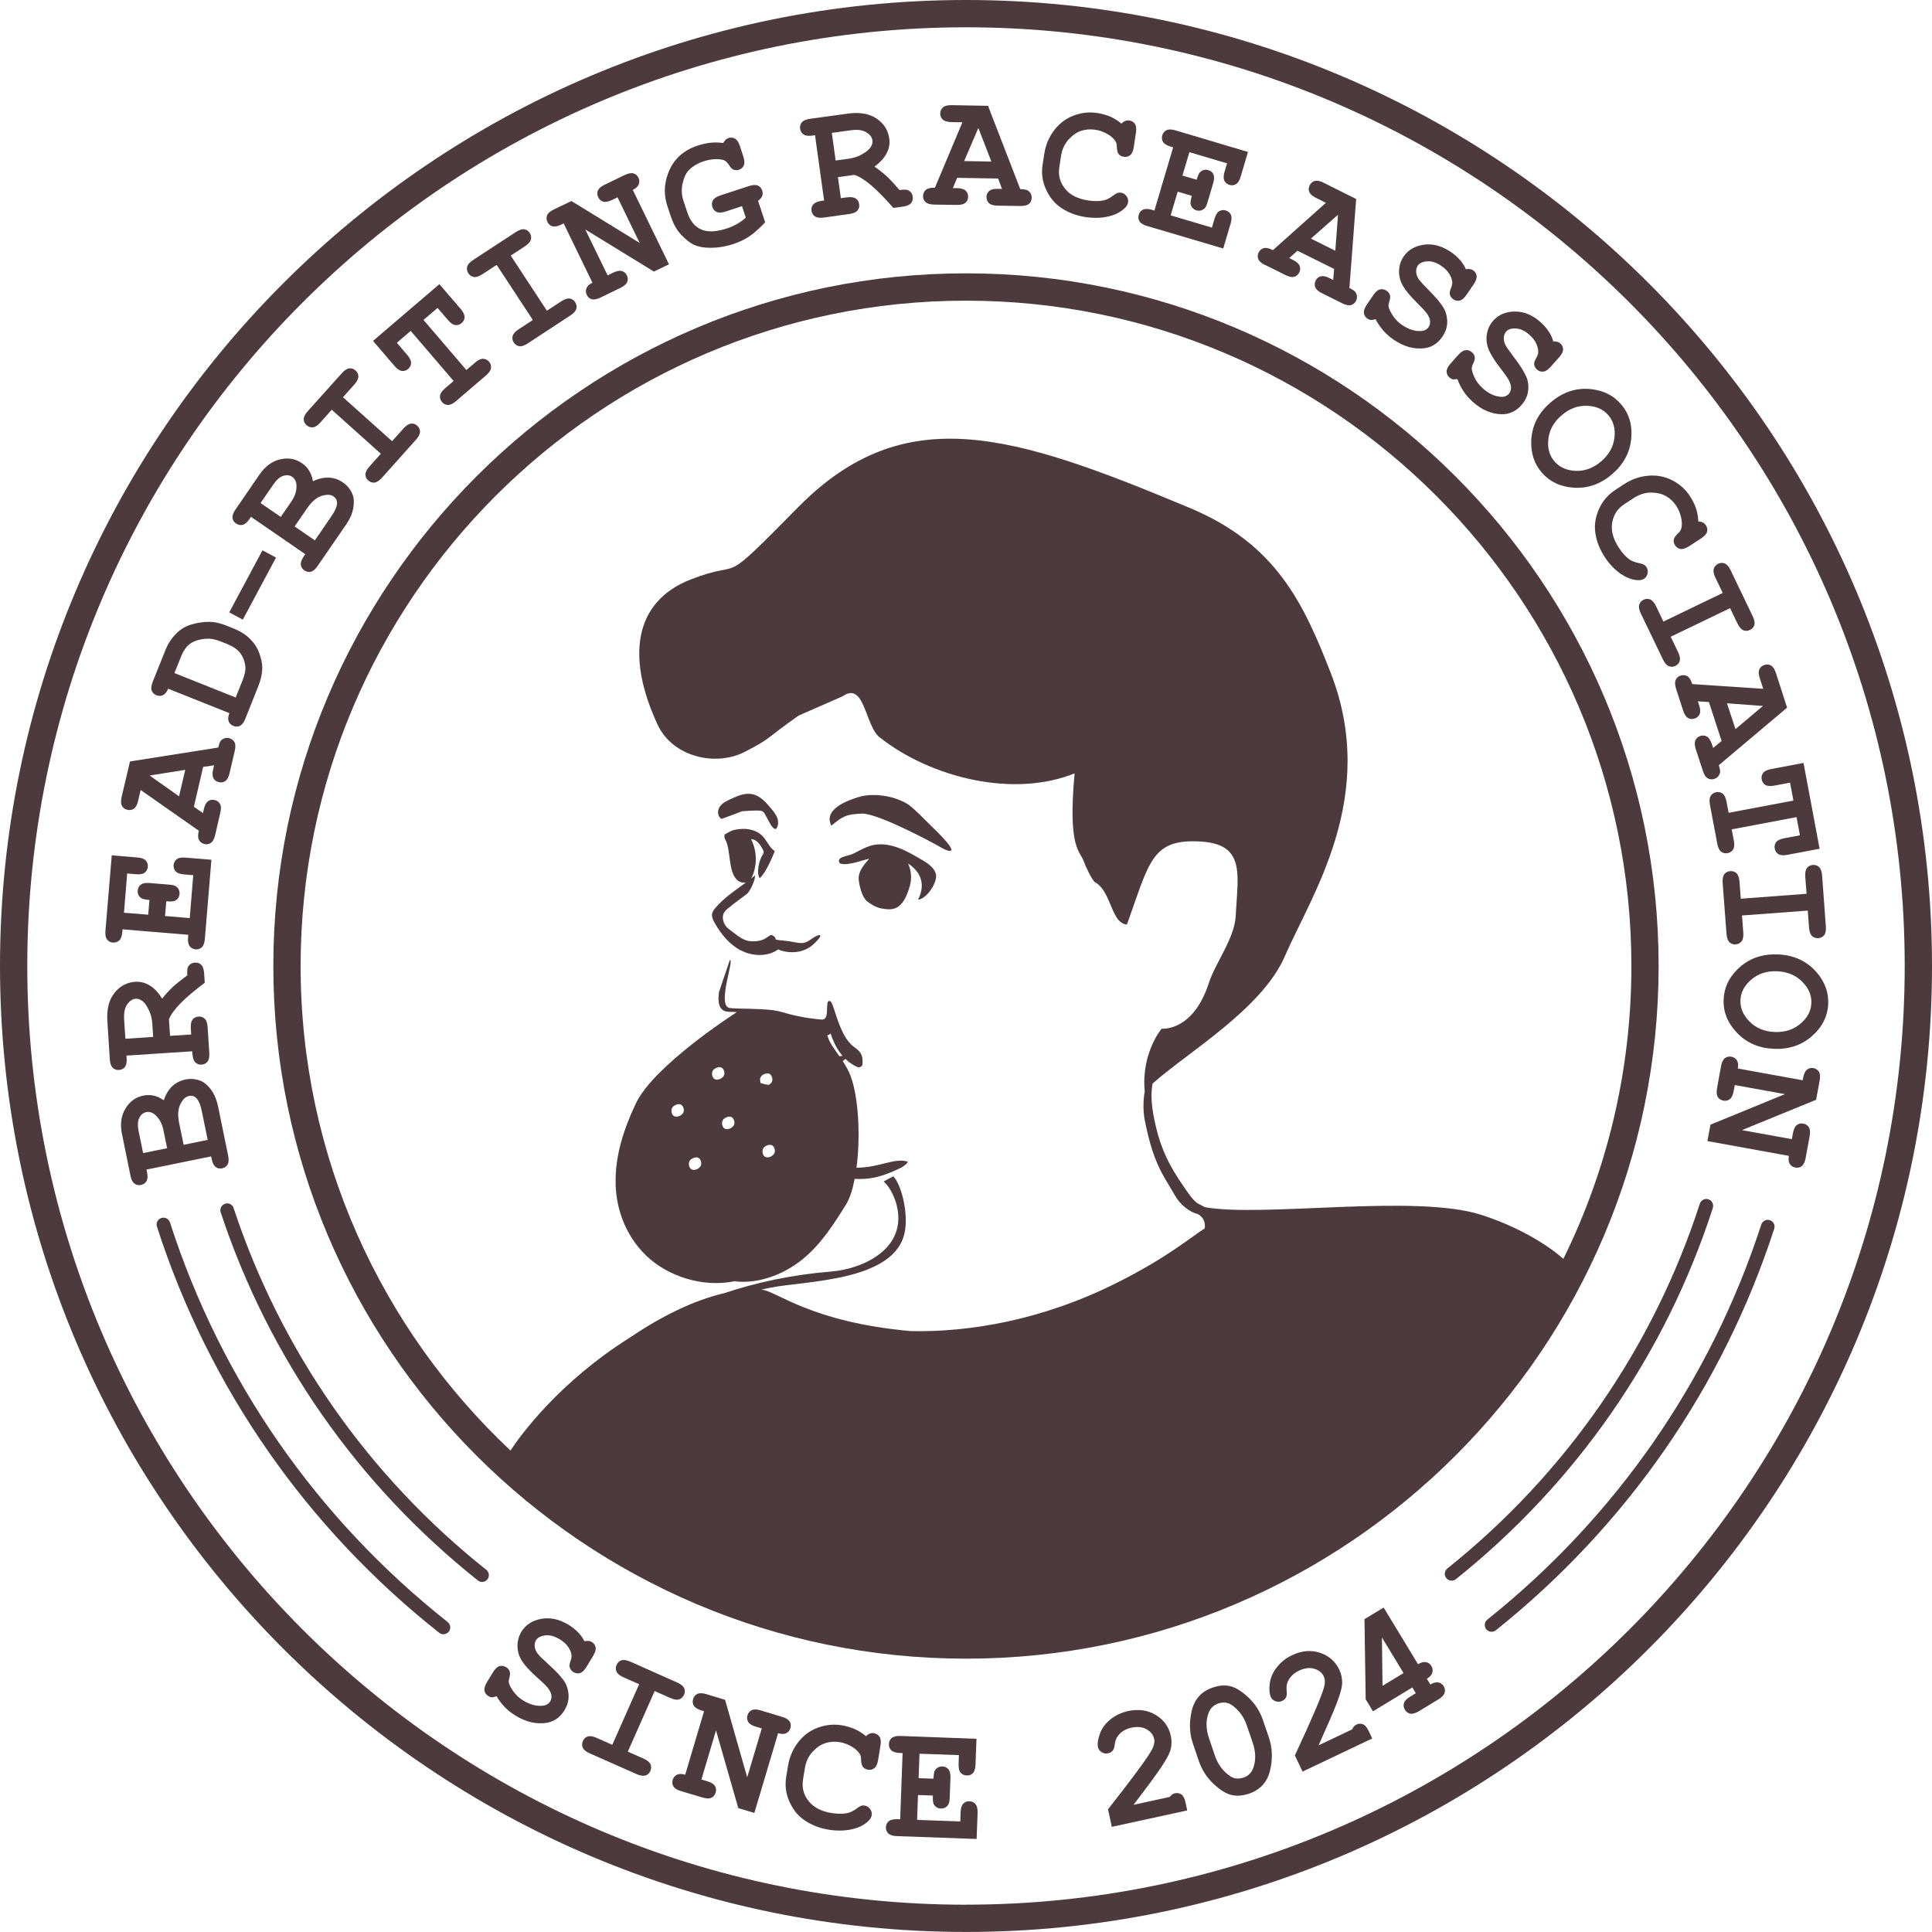
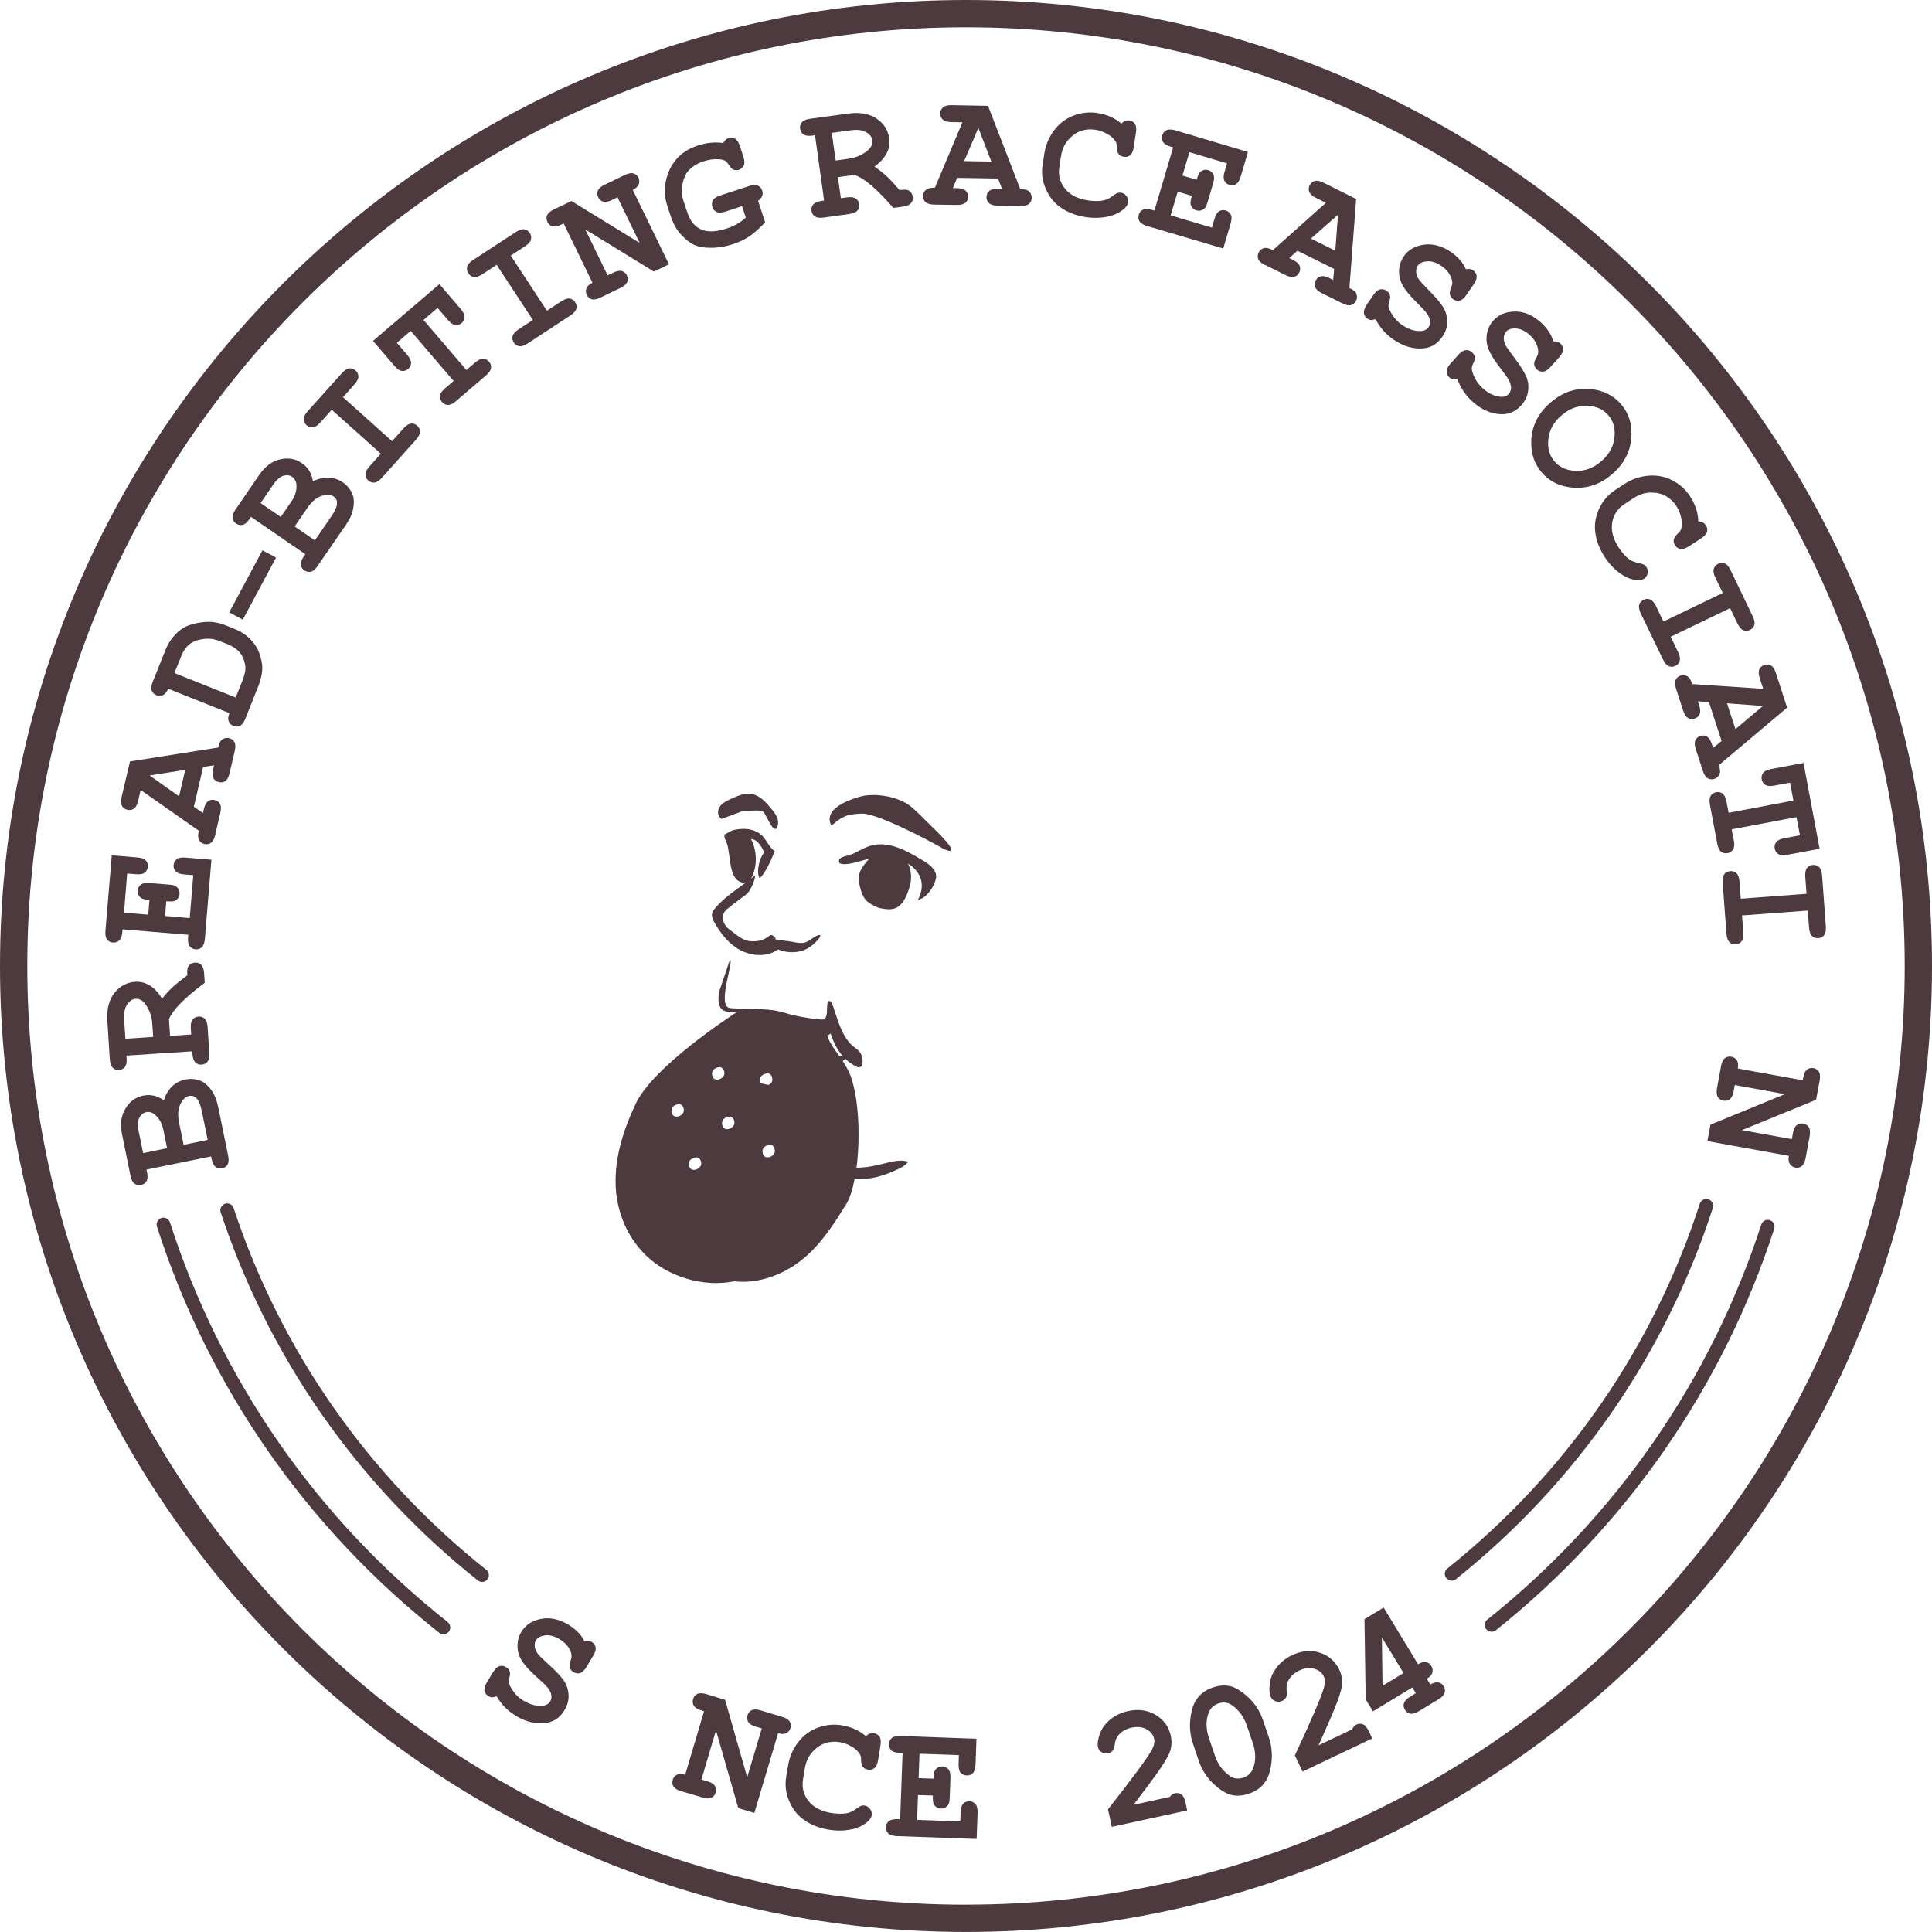
<svg xmlns="http://www.w3.org/2000/svg" width="40" height="40" viewBox="0 0 40 40" fill="none">
  <g clip-path="url(#clip0_491_494)">
    <path d="M12.144 34.509L12.28 34.283C12.324 34.212 12.341 34.153 12.331 34.105C12.322 34.058 12.295 34.021 12.251 33.994C12.213 33.971 12.162 33.966 12.099 33.98C12.067 33.912 12.023 33.85 11.967 33.794C11.912 33.737 11.846 33.685 11.769 33.638C11.576 33.522 11.388 33.482 11.203 33.517C11.017 33.552 10.881 33.641 10.794 33.785C10.74 33.876 10.713 33.975 10.714 34.083C10.716 34.19 10.745 34.291 10.804 34.384C10.862 34.477 10.964 34.59 11.109 34.719C11.23 34.826 11.305 34.899 11.335 34.937C11.382 34.995 11.409 35.047 11.415 35.096C11.422 35.145 11.414 35.188 11.392 35.225C11.358 35.28 11.302 35.31 11.225 35.316C11.102 35.326 10.973 35.291 10.839 35.211C10.753 35.159 10.683 35.096 10.63 35.02C10.576 34.945 10.545 34.885 10.534 34.837C10.531 34.813 10.534 34.775 10.549 34.724C10.562 34.673 10.563 34.631 10.55 34.598C10.537 34.565 10.513 34.538 10.478 34.517C10.432 34.49 10.386 34.482 10.339 34.496C10.293 34.511 10.248 34.554 10.205 34.625L10.082 34.827C10.039 34.899 10.022 34.958 10.031 35.005C10.041 35.052 10.068 35.09 10.114 35.118C10.138 35.132 10.16 35.14 10.181 35.141C10.203 35.142 10.236 35.134 10.281 35.119C10.331 35.204 10.389 35.28 10.455 35.348C10.522 35.416 10.597 35.474 10.68 35.524C10.894 35.654 11.106 35.702 11.316 35.669C11.474 35.644 11.597 35.556 11.687 35.408C11.751 35.302 11.779 35.194 11.771 35.083C11.763 34.973 11.729 34.875 11.669 34.789C11.608 34.704 11.511 34.599 11.375 34.476C11.239 34.352 11.159 34.274 11.135 34.24C11.097 34.19 11.075 34.14 11.071 34.09C11.066 34.04 11.074 33.996 11.097 33.959C11.13 33.905 11.193 33.872 11.286 33.859C11.38 33.847 11.48 33.874 11.589 33.94C11.663 33.985 11.721 34.037 11.762 34.096C11.804 34.155 11.827 34.213 11.833 34.267C11.836 34.298 11.829 34.342 11.809 34.398C11.789 34.455 11.786 34.497 11.797 34.527C11.811 34.566 11.836 34.597 11.873 34.62C11.918 34.646 11.963 34.653 12.009 34.639C12.055 34.624 12.1 34.581 12.144 34.51V34.509Z" fill="#4D3A3F" />
-     <path d="M14.062 35.183C14.108 35.167 14.141 35.136 14.163 35.088C14.184 35.04 14.184 34.994 14.165 34.951C14.145 34.907 14.096 34.868 14.019 34.834L13.051 34.403C12.974 34.37 12.912 34.36 12.866 34.375C12.82 34.39 12.787 34.422 12.765 34.47C12.744 34.518 12.744 34.565 12.764 34.609C12.783 34.653 12.831 34.693 12.909 34.727L13.233 34.87L12.677 36.124L12.353 35.981C12.275 35.947 12.214 35.937 12.168 35.952C12.122 35.967 12.089 35.998 12.068 36.046C12.047 36.094 12.047 36.14 12.066 36.184C12.086 36.228 12.134 36.268 12.211 36.302L13.18 36.731C13.257 36.764 13.319 36.774 13.365 36.759C13.411 36.744 13.444 36.713 13.465 36.666C13.486 36.617 13.486 36.571 13.467 36.527C13.448 36.483 13.399 36.443 13.322 36.409L12.998 36.266L13.554 35.012L13.878 35.155C13.955 35.189 14.017 35.199 14.063 35.184L14.062 35.183Z" fill="#4D3A3F" />
    <path d="M16.364 35.778C16.38 35.728 16.374 35.682 16.349 35.642C16.324 35.601 16.271 35.568 16.19 35.545L15.75 35.412C15.669 35.387 15.607 35.386 15.564 35.407C15.52 35.428 15.49 35.464 15.476 35.514C15.461 35.564 15.467 35.61 15.491 35.651C15.517 35.693 15.569 35.726 15.65 35.749L15.772 35.785L15.47 36.797L15.012 35.193L14.624 35.075C14.543 35.051 14.481 35.05 14.438 35.071C14.394 35.092 14.364 35.127 14.35 35.177C14.335 35.227 14.34 35.273 14.365 35.315C14.391 35.356 14.443 35.389 14.524 35.413L14.577 35.429L14.186 36.744C14.116 36.723 14.058 36.723 14.015 36.744C13.971 36.766 13.942 36.801 13.928 36.849C13.913 36.899 13.918 36.945 13.943 36.986C13.969 37.028 14.021 37.061 14.102 37.084L14.543 37.215C14.624 37.24 14.686 37.241 14.73 37.22C14.773 37.199 14.802 37.164 14.817 37.114C14.832 37.065 14.828 37.018 14.802 36.977C14.777 36.935 14.724 36.902 14.643 36.879L14.522 36.843L14.824 35.826L15.286 37.436L15.618 37.535L16.11 35.884C16.18 35.905 16.236 35.905 16.28 35.883C16.323 35.861 16.352 35.825 16.366 35.776L16.364 35.778Z" fill="#4D3A3F" />
    <path d="M18.095 35.883C18.065 35.879 18.037 35.881 18.009 35.892C17.981 35.902 17.954 35.92 17.928 35.946C17.86 35.887 17.785 35.838 17.701 35.801C17.617 35.764 17.526 35.737 17.426 35.72C17.259 35.693 17.095 35.71 16.932 35.769C16.77 35.83 16.633 35.93 16.524 36.073C16.415 36.215 16.345 36.376 16.316 36.556L16.277 36.791C16.249 36.963 16.27 37.13 16.339 37.29C16.409 37.45 16.504 37.576 16.627 37.665C16.777 37.776 16.954 37.849 17.16 37.882C17.335 37.91 17.501 37.906 17.655 37.869C17.771 37.842 17.869 37.795 17.951 37.727C18.007 37.681 18.039 37.634 18.047 37.587C18.055 37.54 18.045 37.495 18.015 37.455C17.986 37.414 17.948 37.39 17.902 37.382C17.877 37.378 17.852 37.379 17.831 37.387C17.809 37.395 17.777 37.413 17.735 37.444C17.667 37.493 17.605 37.525 17.55 37.537C17.456 37.557 17.344 37.556 17.215 37.537C17.001 37.502 16.841 37.418 16.739 37.287C16.636 37.156 16.598 37.007 16.626 36.84L16.663 36.616C16.685 36.477 16.738 36.362 16.821 36.271C16.904 36.181 16.992 36.121 17.087 36.09C17.181 36.059 17.28 36.052 17.383 36.069C17.466 36.082 17.547 36.111 17.624 36.156C17.702 36.2 17.76 36.251 17.798 36.309C17.818 36.339 17.827 36.378 17.827 36.427C17.829 36.5 17.842 36.552 17.866 36.582C17.889 36.612 17.925 36.632 17.971 36.64C18.022 36.648 18.066 36.637 18.104 36.607C18.142 36.577 18.168 36.52 18.181 36.436L18.229 36.142C18.242 36.059 18.237 35.997 18.21 35.958C18.184 35.917 18.145 35.894 18.095 35.885V35.883Z" fill="#4D3A3F" />
    <path d="M20.073 37.293C20.02 37.291 19.978 37.307 19.944 37.342C19.91 37.377 19.892 37.437 19.888 37.521L19.882 37.711L18.988 37.679L19.006 37.164L19.314 37.175C19.311 37.268 19.317 37.327 19.333 37.355C19.366 37.412 19.416 37.441 19.48 37.444C19.542 37.446 19.591 37.421 19.63 37.369C19.649 37.343 19.66 37.292 19.663 37.216L19.678 36.813C19.681 36.729 19.667 36.668 19.636 36.631C19.605 36.594 19.563 36.574 19.512 36.572C19.447 36.571 19.396 36.596 19.359 36.651C19.341 36.676 19.331 36.735 19.327 36.826L19.019 36.815L19.037 36.309L19.853 36.338L19.847 36.521C19.844 36.605 19.858 36.666 19.889 36.702C19.92 36.738 19.962 36.757 20.015 36.759C20.067 36.761 20.11 36.745 20.143 36.71C20.176 36.675 20.194 36.616 20.197 36.533L20.217 36L18.645 35.941C18.56 35.938 18.5 35.953 18.463 35.984C18.426 36.015 18.406 36.057 18.404 36.109C18.402 36.162 18.419 36.204 18.453 36.238C18.488 36.272 18.548 36.29 18.632 36.294L18.687 36.295L18.637 37.666L18.582 37.664C18.5 37.662 18.439 37.676 18.401 37.707C18.364 37.738 18.344 37.779 18.342 37.83C18.34 37.883 18.356 37.925 18.391 37.959C18.426 37.993 18.485 38.011 18.57 38.015L20.22 38.074L20.24 37.535C20.243 37.451 20.228 37.389 20.197 37.353C20.166 37.316 20.125 37.296 20.074 37.294L20.073 37.293Z" fill="#4D3A3F" />
    <path d="M24.459 37.152C24.42 37.124 24.376 37.117 24.323 37.128C24.287 37.135 24.251 37.161 24.218 37.203L23.468 37.367C23.747 37.002 23.932 36.75 24.026 36.611C24.146 36.436 24.217 36.303 24.238 36.214C24.26 36.124 24.261 36.032 24.24 35.938C24.2 35.751 24.096 35.608 23.929 35.507C23.763 35.406 23.571 35.379 23.356 35.426C23.216 35.456 23.094 35.515 22.988 35.6C22.883 35.686 22.81 35.786 22.77 35.9C22.73 36.014 22.717 36.105 22.732 36.172C22.741 36.216 22.767 36.252 22.808 36.277C22.85 36.303 22.894 36.311 22.94 36.3C22.981 36.292 23.012 36.274 23.034 36.249C23.057 36.222 23.071 36.185 23.077 36.135C23.086 36.055 23.108 35.991 23.142 35.944C23.208 35.854 23.302 35.797 23.424 35.77C23.546 35.744 23.65 35.754 23.737 35.802C23.824 35.85 23.877 35.916 23.895 36C23.91 36.067 23.893 36.145 23.844 36.234C23.748 36.408 23.446 36.816 22.94 37.46L23.019 37.823L24.58 37.483L24.545 37.319C24.527 37.235 24.498 37.18 24.46 37.152H24.459Z" fill="#4D3A3F" />
    <path d="M26.146 35.608C26.085 35.429 25.986 35.276 25.849 35.146C25.711 35.017 25.586 34.939 25.474 34.911C25.361 34.885 25.239 34.893 25.106 34.94C24.874 35.019 24.73 35.179 24.674 35.419C24.617 35.659 24.625 35.887 24.699 36.102L24.823 36.467C24.884 36.644 24.983 36.797 25.119 36.927C25.256 37.056 25.38 37.135 25.492 37.162C25.605 37.19 25.728 37.18 25.862 37.135C26.093 37.056 26.238 36.895 26.295 36.656C26.352 36.417 26.344 36.188 26.271 35.972L26.146 35.608ZM25.95 36.596C25.914 36.7 25.848 36.768 25.748 36.802C25.643 36.838 25.55 36.829 25.469 36.773C25.322 36.674 25.217 36.534 25.155 36.353L25.031 35.988C24.968 35.804 24.964 35.635 25.017 35.478C25.053 35.374 25.121 35.305 25.222 35.27C25.326 35.234 25.419 35.245 25.501 35.3C25.647 35.4 25.751 35.541 25.813 35.721L25.937 36.085C26 36.269 26.004 36.439 25.95 36.596Z" fill="#4D3A3F" />
    <path d="M28.217 35.7C28.174 35.681 28.128 35.684 28.08 35.707C28.046 35.723 28.016 35.756 27.994 35.805L27.3 36.135C27.489 35.715 27.612 35.428 27.672 35.272C27.749 35.074 27.788 34.929 27.788 34.836C27.789 34.744 27.769 34.655 27.727 34.567C27.645 34.395 27.511 34.279 27.327 34.218C27.142 34.158 26.949 34.175 26.749 34.27C26.62 34.331 26.515 34.416 26.432 34.524C26.349 34.631 26.301 34.745 26.288 34.865C26.274 34.984 26.283 35.076 26.312 35.137C26.332 35.178 26.365 35.207 26.411 35.223C26.457 35.239 26.501 35.236 26.545 35.216C26.581 35.198 26.609 35.175 26.625 35.144C26.641 35.113 26.646 35.073 26.64 35.023C26.631 34.943 26.637 34.876 26.66 34.822C26.703 34.721 26.782 34.643 26.895 34.589C27.007 34.535 27.111 34.522 27.207 34.549C27.302 34.576 27.369 34.628 27.406 34.705C27.435 34.768 27.437 34.847 27.41 34.944C27.355 35.135 27.155 35.602 26.809 36.344L26.968 36.679L28.41 35.993L28.339 35.842C28.302 35.764 28.261 35.716 28.218 35.699L28.217 35.7Z" fill="#4D3A3F" />
    <path d="M29.779 34.834C29.732 34.824 29.677 34.839 29.614 34.876L29.541 34.757C29.603 34.719 29.642 34.677 29.655 34.63C29.668 34.583 29.662 34.537 29.635 34.493C29.609 34.449 29.572 34.422 29.525 34.413C29.478 34.403 29.422 34.418 29.359 34.456L28.647 33.283L28.25 33.523L28.275 35.182L28.426 35.431L29.241 34.937L29.313 35.056L29.196 35.127C29.124 35.17 29.081 35.216 29.067 35.263C29.053 35.309 29.06 35.354 29.086 35.398C29.113 35.444 29.151 35.47 29.198 35.479C29.245 35.489 29.305 35.471 29.378 35.428L29.78 35.184C29.853 35.14 29.895 35.095 29.909 35.048C29.924 35.002 29.917 34.956 29.891 34.912C29.864 34.868 29.826 34.842 29.779 34.831V34.834ZM28.624 34.903L28.611 33.902L29.059 34.639L28.624 34.903Z" fill="#4D3A3F" />
    <path d="M3.033 24.215L4.371 23.942L4.382 23.996C4.399 24.077 4.426 24.133 4.465 24.161C4.503 24.19 4.549 24.199 4.599 24.189C4.649 24.179 4.687 24.152 4.712 24.111C4.736 24.069 4.74 24.007 4.723 23.925L4.518 22.921C4.492 22.797 4.456 22.698 4.41 22.621C4.364 22.545 4.311 22.484 4.253 22.437C4.21 22.401 4.159 22.374 4.096 22.358C4.013 22.334 3.929 22.331 3.842 22.349C3.733 22.372 3.641 22.419 3.566 22.489C3.491 22.561 3.432 22.657 3.39 22.779C3.322 22.732 3.252 22.7 3.182 22.684C3.11 22.669 3.037 22.668 2.963 22.684C2.807 22.716 2.683 22.807 2.596 22.954C2.507 23.102 2.483 23.278 2.526 23.482L2.701 24.34C2.718 24.422 2.745 24.477 2.785 24.506C2.824 24.534 2.869 24.543 2.92 24.533C2.971 24.523 3.008 24.496 3.033 24.455C3.057 24.413 3.061 24.351 3.044 24.269L3.033 24.215ZM3.734 22.861C3.783 22.762 3.842 22.705 3.911 22.691C3.968 22.68 4.017 22.691 4.058 22.729C4.111 22.777 4.151 22.871 4.179 23.009L4.3 23.6L3.802 23.702L3.709 23.25C3.676 23.09 3.685 22.959 3.734 22.861ZM2.963 23.873L2.872 23.428C2.846 23.304 2.851 23.21 2.884 23.144C2.917 23.078 2.964 23.04 3.024 23.026C3.092 23.012 3.155 23.031 3.213 23.082C3.298 23.157 3.356 23.262 3.383 23.397L3.46 23.772L2.964 23.873H2.963Z" fill="#4D3A3F" />
    <path d="M2.585 22.092C2.615 22.054 2.628 21.993 2.622 21.909L2.618 21.855L3.981 21.766L3.984 21.821C3.99 21.904 4.01 21.962 4.045 21.996C4.08 22.03 4.122 22.046 4.173 22.042C4.225 22.038 4.266 22.019 4.296 21.98C4.326 21.942 4.339 21.881 4.333 21.797L4.299 21.269C4.293 21.185 4.274 21.126 4.239 21.092C4.204 21.058 4.162 21.043 4.111 21.047C4.059 21.051 4.017 21.071 3.987 21.109C3.957 21.147 3.945 21.208 3.95 21.292L3.959 21.418L3.521 21.446L3.498 21.101C3.575 20.91 3.821 20.659 4.239 20.348L4.226 20.149C4.22 20.065 4.2 20.007 4.165 19.974C4.13 19.941 4.088 19.926 4.037 19.93C3.974 19.933 3.926 19.963 3.894 20.015C3.878 20.045 3.872 20.104 3.878 20.193C3.747 20.29 3.651 20.367 3.59 20.422C3.494 20.513 3.417 20.597 3.357 20.675C3.28 20.552 3.195 20.461 3.102 20.404C3.008 20.346 2.907 20.321 2.799 20.327C2.625 20.339 2.481 20.416 2.369 20.559C2.255 20.702 2.207 20.896 2.223 21.142L2.273 21.931C2.279 22.015 2.299 22.073 2.334 22.107C2.369 22.141 2.412 22.156 2.464 22.152C2.516 22.149 2.557 22.129 2.587 22.09L2.585 22.092ZM2.633 20.795C2.685 20.721 2.744 20.682 2.809 20.678C2.854 20.675 2.9 20.69 2.947 20.724C2.995 20.758 3.042 20.827 3.09 20.93C3.126 21.008 3.147 21.096 3.153 21.197L3.171 21.468L2.596 21.506L2.57 21.107C2.562 20.972 2.582 20.867 2.634 20.794L2.633 20.795Z" fill="#4D3A3F" />
    <path d="M2.339 19.514C2.39 19.518 2.435 19.503 2.469 19.47C2.504 19.437 2.526 19.379 2.533 19.295L2.537 19.241L3.898 19.354L3.893 19.408C3.887 19.491 3.898 19.551 3.927 19.59C3.956 19.629 3.997 19.65 4.048 19.655C4.099 19.66 4.143 19.645 4.179 19.612C4.213 19.579 4.235 19.52 4.242 19.436L4.377 17.8L3.841 17.756C3.757 17.749 3.696 17.759 3.659 17.79C3.62 17.819 3.599 17.859 3.594 17.91C3.59 17.962 3.605 18.005 3.638 18.041C3.671 18.076 3.729 18.098 3.813 18.104L4.001 18.12L3.928 19.008L3.417 18.965L3.443 18.66C3.534 18.668 3.593 18.664 3.622 18.65C3.68 18.62 3.712 18.572 3.717 18.508C3.722 18.446 3.699 18.395 3.649 18.355C3.625 18.335 3.575 18.321 3.498 18.315L3.098 18.282C3.014 18.276 2.953 18.286 2.915 18.316C2.877 18.345 2.856 18.386 2.851 18.437C2.845 18.501 2.869 18.554 2.922 18.593C2.946 18.612 3.004 18.625 3.094 18.633L3.069 18.938L2.567 18.897L2.633 18.085L2.815 18.1C2.899 18.107 2.959 18.097 2.997 18.067C3.035 18.037 3.056 17.997 3.06 17.945C3.065 17.893 3.05 17.85 3.017 17.815C2.984 17.78 2.926 17.759 2.844 17.753L2.314 17.709L2.183 19.269C2.176 19.353 2.187 19.414 2.217 19.451C2.246 19.49 2.287 19.511 2.339 19.516V19.514Z" fill="#4D3A3F" />
    <path d="M2.637 16.766C2.688 16.778 2.733 16.77 2.773 16.743C2.812 16.715 2.842 16.661 2.86 16.579L2.912 16.356L4.117 17.2C4.096 17.283 4.097 17.346 4.12 17.391C4.144 17.435 4.181 17.462 4.231 17.475C4.282 17.487 4.327 17.478 4.367 17.451C4.406 17.424 4.436 17.369 4.455 17.287L4.561 16.829C4.58 16.747 4.578 16.685 4.554 16.644C4.531 16.601 4.494 16.575 4.444 16.564C4.393 16.551 4.348 16.56 4.309 16.587C4.269 16.614 4.24 16.669 4.221 16.751L4.202 16.834L4.014 16.703L4.206 15.878L4.432 15.845L4.413 15.928C4.394 16.009 4.396 16.072 4.42 16.113C4.443 16.156 4.48 16.182 4.53 16.193C4.581 16.206 4.626 16.197 4.666 16.17C4.705 16.142 4.734 16.088 4.753 16.006L4.86 15.548C4.879 15.466 4.877 15.405 4.853 15.363C4.83 15.322 4.793 15.295 4.743 15.283C4.683 15.269 4.629 15.283 4.581 15.325C4.557 15.347 4.537 15.397 4.518 15.477L2.691 15.765L2.518 16.5C2.5 16.581 2.501 16.644 2.525 16.685C2.549 16.727 2.585 16.754 2.636 16.766H2.637ZM3.835 15.939L3.707 16.487L3.098 16.056L3.835 15.939Z" fill="#4D3A3F" />
    <path d="M3.239 14.394C3.286 14.413 3.331 14.412 3.375 14.392C3.418 14.371 3.454 14.327 3.482 14.259L4.75 14.765C4.722 14.832 4.717 14.888 4.734 14.933C4.751 14.979 4.784 15.011 4.831 15.03C4.879 15.049 4.926 15.048 4.969 15.027C5.012 15.005 5.049 14.956 5.08 14.878L5.34 14.227C5.407 14.059 5.436 13.913 5.429 13.788C5.424 13.709 5.402 13.618 5.366 13.516C5.329 13.415 5.267 13.319 5.179 13.23C5.091 13.141 4.979 13.07 4.843 13.015L4.688 12.953C4.575 12.908 4.475 12.882 4.387 12.877C4.299 12.871 4.205 12.877 4.106 12.895C4.007 12.914 3.925 12.938 3.862 12.966C3.777 13.003 3.696 13.064 3.617 13.15C3.538 13.236 3.478 13.331 3.435 13.435L3.163 14.113C3.132 14.191 3.124 14.252 3.141 14.297C3.158 14.343 3.191 14.375 3.239 14.394ZM3.748 13.593C3.794 13.478 3.854 13.391 3.93 13.333C4.005 13.274 4.114 13.238 4.26 13.225C4.352 13.217 4.45 13.233 4.552 13.274L4.705 13.335C4.824 13.383 4.912 13.443 4.97 13.516C5.027 13.59 5.063 13.678 5.078 13.783C5.09 13.863 5.069 13.968 5.018 14.096L4.88 14.441L3.612 13.935L3.749 13.594L3.748 13.593Z" fill="#4D3A3F" />
    <path d="M5.434 11.394L4.746 12.679L5.027 12.829L5.715 11.544L5.434 11.394Z" fill="#4D3A3F" />
    <path d="M4.889 10.839C4.932 10.868 4.977 10.877 5.024 10.866C5.071 10.855 5.118 10.815 5.165 10.746L5.196 10.7L6.321 11.474L6.29 11.519C6.243 11.587 6.223 11.645 6.229 11.693C6.234 11.742 6.259 11.78 6.301 11.809C6.345 11.838 6.389 11.848 6.436 11.837C6.483 11.825 6.53 11.786 6.577 11.716L7.158 10.872C7.229 10.768 7.277 10.673 7.299 10.587C7.322 10.502 7.33 10.421 7.324 10.346C7.32 10.291 7.303 10.235 7.272 10.178C7.231 10.103 7.175 10.04 7.102 9.99C7.011 9.927 6.913 9.893 6.809 9.889C6.706 9.884 6.595 9.909 6.478 9.963C6.466 9.881 6.44 9.809 6.402 9.747C6.364 9.685 6.314 9.632 6.25 9.589C6.119 9.498 5.969 9.472 5.801 9.51C5.633 9.549 5.49 9.655 5.371 9.827L4.876 10.548C4.829 10.617 4.808 10.675 4.814 10.723C4.82 10.771 4.845 10.81 4.888 10.839H4.889ZM6.361 10.52C6.453 10.385 6.552 10.301 6.658 10.267C6.764 10.234 6.846 10.237 6.903 10.276C6.952 10.31 6.977 10.354 6.978 10.408C6.98 10.48 6.94 10.574 6.86 10.691L6.519 11.188L6.1 10.899L6.361 10.52ZM5.652 10.04C5.724 9.936 5.794 9.873 5.865 9.851C5.936 9.83 5.996 9.836 6.047 9.871C6.104 9.911 6.135 9.968 6.138 10.046C6.144 10.16 6.108 10.274 6.03 10.387L5.813 10.702L5.395 10.415L5.652 10.041V10.04Z" fill="#4D3A3F" />
    <path d="M6.477 8.848C6.526 8.843 6.577 8.809 6.634 8.746L6.868 8.483L7.885 9.394L7.65 9.657C7.594 9.72 7.566 9.775 7.566 9.823C7.566 9.871 7.585 9.912 7.623 9.946C7.662 9.981 7.705 9.996 7.753 9.991C7.801 9.985 7.853 9.952 7.91 9.889L8.612 9.104C8.668 9.042 8.696 8.986 8.696 8.938C8.696 8.89 8.677 8.849 8.639 8.815C8.6 8.78 8.557 8.765 8.509 8.77C8.461 8.776 8.409 8.809 8.352 8.872L8.118 9.135L7.101 8.224L7.336 7.961C7.391 7.899 7.42 7.843 7.42 7.795C7.42 7.747 7.4 7.706 7.361 7.671C7.323 7.636 7.279 7.621 7.231 7.627C7.184 7.632 7.132 7.666 7.076 7.728L6.372 8.512C6.316 8.574 6.288 8.63 6.288 8.678C6.288 8.726 6.308 8.768 6.346 8.802C6.385 8.837 6.428 8.852 6.477 8.847L6.477 8.848Z" fill="#4D3A3F" />
    <path d="M8.32 7.68C8.368 7.685 8.411 7.672 8.45 7.639C8.489 7.605 8.51 7.564 8.511 7.516C8.512 7.468 8.485 7.411 8.431 7.348L8.216 7.097L8.503 6.851L9.392 7.888L9.215 8.039C9.151 8.094 9.116 8.145 9.11 8.193C9.104 8.241 9.118 8.284 9.151 8.323C9.184 8.363 9.226 8.383 9.274 8.384C9.322 8.385 9.379 8.359 9.442 8.304L10.062 7.773C10.126 7.718 10.161 7.667 10.166 7.619C10.172 7.571 10.159 7.528 10.126 7.489C10.092 7.45 10.05 7.429 10.002 7.428C9.954 7.427 9.898 7.453 9.835 7.508L9.656 7.661L8.768 6.624L9.059 6.375L9.274 6.625C9.329 6.689 9.379 6.724 9.428 6.73C9.476 6.735 9.519 6.722 9.558 6.689C9.597 6.655 9.618 6.614 9.619 6.566C9.62 6.518 9.593 6.461 9.539 6.398L9.097 5.883L7.723 7.058L8.166 7.575C8.221 7.639 8.271 7.674 8.32 7.68Z" fill="#4D3A3F" />
    <path d="M9.811 5.736C9.859 5.743 9.917 5.723 9.988 5.677L10.283 5.484L11.032 6.625L10.737 6.818C10.666 6.864 10.626 6.911 10.613 6.958C10.601 7.005 10.61 7.049 10.637 7.091C10.665 7.135 10.704 7.16 10.751 7.168C10.799 7.175 10.857 7.156 10.928 7.109L11.809 6.531C11.88 6.485 11.92 6.439 11.932 6.391C11.945 6.344 11.936 6.3 11.909 6.258C11.881 6.214 11.842 6.189 11.795 6.181C11.747 6.174 11.688 6.194 11.618 6.24L11.323 6.433L10.574 5.292L10.869 5.099C10.939 5.053 10.98 5.006 10.992 4.959C11.004 4.912 10.996 4.868 10.968 4.824C10.939 4.78 10.901 4.755 10.854 4.747C10.807 4.741 10.747 4.76 10.678 4.806L9.796 5.382C9.725 5.429 9.684 5.475 9.672 5.522C9.66 5.569 9.668 5.613 9.697 5.658C9.725 5.702 9.764 5.726 9.811 5.734V5.736Z" fill="#4D3A3F" />
    <path d="M11.438 4.684C11.484 4.698 11.546 4.686 11.621 4.65L11.67 4.626L12.266 5.854C12.199 5.886 12.158 5.924 12.141 5.97C12.124 6.015 12.126 6.059 12.148 6.104C12.17 6.151 12.205 6.182 12.251 6.195C12.297 6.208 12.359 6.197 12.434 6.16L12.846 5.96C12.921 5.923 12.968 5.883 12.986 5.838C13.004 5.793 13.002 5.747 12.979 5.702C12.957 5.655 12.922 5.625 12.876 5.612C12.83 5.598 12.768 5.61 12.693 5.646L12.58 5.701L12.118 4.751L13.539 5.623L13.85 5.472L13.101 3.931C13.166 3.899 13.207 3.861 13.225 3.816C13.242 3.771 13.241 3.725 13.218 3.679C13.195 3.632 13.16 3.602 13.114 3.59C13.068 3.576 13.008 3.589 12.931 3.625L12.519 3.824C12.443 3.861 12.396 3.901 12.378 3.947C12.361 3.991 12.362 4.037 12.386 4.084C12.409 4.131 12.443 4.162 12.49 4.175C12.536 4.188 12.597 4.177 12.672 4.14L12.785 4.085L13.244 5.03L11.831 4.162L11.467 4.336C11.392 4.373 11.345 4.413 11.327 4.458C11.309 4.503 11.311 4.549 11.335 4.596C11.358 4.643 11.392 4.673 11.438 4.686V4.684Z" fill="#4D3A3F" />
    <path d="M13.899 4.506C13.946 4.649 14.017 4.77 14.11 4.868C14.203 4.966 14.292 5.034 14.377 5.072C14.461 5.109 14.567 5.129 14.692 5.13C14.853 5.133 15.018 5.106 15.188 5.051C15.309 5.01 15.418 4.958 15.514 4.894C15.61 4.83 15.718 4.733 15.842 4.602L15.695 4.158C15.737 4.128 15.765 4.094 15.78 4.058C15.793 4.021 15.794 3.983 15.78 3.945C15.764 3.895 15.734 3.861 15.69 3.842C15.646 3.823 15.585 3.827 15.504 3.853L14.916 4.045C14.835 4.072 14.784 4.106 14.76 4.148C14.737 4.191 14.733 4.236 14.749 4.286C14.765 4.336 14.795 4.37 14.839 4.389C14.883 4.409 14.945 4.405 15.025 4.379L15.363 4.268L15.441 4.505C15.335 4.603 15.206 4.678 15.054 4.728C14.83 4.802 14.651 4.81 14.518 4.751C14.384 4.693 14.289 4.575 14.23 4.397L14.15 4.158C14.112 4.041 14.105 3.924 14.131 3.805C14.156 3.687 14.197 3.596 14.252 3.534C14.331 3.448 14.437 3.383 14.568 3.34C14.659 3.31 14.746 3.295 14.828 3.295C14.91 3.295 14.97 3.305 15.01 3.327C15.034 3.34 15.063 3.372 15.097 3.423C15.129 3.474 15.16 3.504 15.186 3.512C15.222 3.526 15.259 3.527 15.298 3.515C15.346 3.499 15.381 3.469 15.4 3.425C15.419 3.38 15.416 3.319 15.389 3.239L15.319 3.024C15.292 2.944 15.258 2.893 15.217 2.87C15.176 2.846 15.131 2.842 15.082 2.858C15.04 2.872 15.004 2.906 14.973 2.961C14.887 2.949 14.802 2.947 14.714 2.955C14.626 2.964 14.538 2.983 14.447 3.013C14.135 3.116 13.928 3.314 13.825 3.609C13.747 3.827 13.744 4.046 13.818 4.268L13.897 4.507L13.899 4.506Z" fill="#4D3A3F" />
-     <path d="M16.636 2.783C16.676 2.811 16.738 2.818 16.821 2.807L16.874 2.799L17.062 4.151L17.008 4.159C16.926 4.17 16.87 4.195 16.838 4.232C16.807 4.268 16.794 4.313 16.801 4.363C16.808 4.414 16.832 4.454 16.872 4.48C16.911 4.508 16.973 4.515 17.056 4.504L17.581 4.431C17.664 4.42 17.721 4.396 17.753 4.359C17.784 4.322 17.796 4.278 17.788 4.228C17.781 4.176 17.757 4.136 17.718 4.11C17.678 4.083 17.616 4.075 17.533 4.086L17.409 4.103L17.348 3.668L17.69 3.621C17.886 3.683 18.155 3.911 18.495 4.305L18.692 4.278C18.775 4.266 18.832 4.242 18.862 4.205C18.893 4.168 18.905 4.124 18.897 4.074C18.889 4.011 18.857 3.966 18.801 3.938C18.771 3.923 18.712 3.923 18.624 3.935C18.518 3.811 18.434 3.721 18.373 3.663C18.276 3.575 18.187 3.504 18.105 3.45C18.223 3.363 18.306 3.271 18.357 3.174C18.408 3.077 18.426 2.975 18.411 2.867C18.387 2.694 18.299 2.556 18.148 2.455C17.997 2.353 17.8 2.318 17.556 2.352L16.773 2.459C16.69 2.471 16.632 2.495 16.601 2.532C16.57 2.569 16.558 2.613 16.565 2.665C16.573 2.717 16.596 2.756 16.636 2.783V2.783ZM17.617 2.697C17.751 2.678 17.856 2.692 17.933 2.738C18.011 2.784 18.054 2.84 18.063 2.905C18.07 2.948 18.058 2.995 18.028 3.045C17.997 3.095 17.933 3.148 17.833 3.203C17.758 3.244 17.671 3.271 17.571 3.286L17.301 3.323L17.222 2.751L17.619 2.697H17.617Z" fill="#4D3A3F" />
+     <path d="M16.636 2.783C16.676 2.811 16.738 2.818 16.821 2.807L16.874 2.799L17.062 4.151L17.008 4.159C16.926 4.17 16.87 4.195 16.838 4.232C16.807 4.268 16.794 4.313 16.801 4.363C16.808 4.414 16.832 4.454 16.872 4.48C16.911 4.508 16.973 4.515 17.056 4.504L17.581 4.431C17.664 4.42 17.721 4.396 17.753 4.359C17.784 4.322 17.796 4.278 17.788 4.228C17.781 4.176 17.757 4.136 17.718 4.11C17.678 4.083 17.616 4.075 17.533 4.086L17.409 4.103L17.348 3.668L17.69 3.621C17.886 3.683 18.155 3.911 18.495 4.305L18.692 4.278C18.775 4.266 18.832 4.242 18.862 4.205C18.893 4.168 18.905 4.124 18.897 4.074C18.889 4.011 18.857 3.966 18.801 3.938C18.771 3.923 18.712 3.923 18.624 3.935C18.518 3.811 18.434 3.721 18.373 3.663C18.276 3.575 18.187 3.504 18.105 3.45C18.223 3.363 18.306 3.271 18.357 3.174C18.408 3.077 18.426 2.975 18.411 2.867C18.387 2.694 18.299 2.556 18.148 2.455C17.997 2.353 17.8 2.318 17.556 2.352L16.773 2.459C16.69 2.471 16.632 2.495 16.601 2.532C16.57 2.569 16.558 2.613 16.565 2.665C16.573 2.717 16.596 2.756 16.636 2.783V2.783ZM17.617 2.697C17.751 2.678 17.856 2.692 17.933 2.738C18.011 2.784 18.054 2.84 18.063 2.905C18.07 2.948 18.058 2.995 18.028 3.045C17.997 3.095 17.933 3.148 17.833 3.203C17.758 3.244 17.671 3.271 17.571 3.286L17.301 3.323L17.222 2.751L17.619 2.697Z" fill="#4D3A3F" />
    <path d="M19.338 4.236L19.808 4.243C19.892 4.244 19.953 4.229 19.988 4.198C20.024 4.166 20.043 4.125 20.044 4.074C20.044 4.022 20.028 3.98 19.992 3.947C19.956 3.914 19.897 3.897 19.813 3.895H19.728L19.817 3.682L20.665 3.696L20.745 3.91H20.66C20.576 3.907 20.516 3.922 20.48 3.954C20.444 3.986 20.425 4.028 20.424 4.079C20.424 4.13 20.441 4.173 20.476 4.206C20.512 4.239 20.572 4.256 20.655 4.258L21.125 4.265C21.209 4.266 21.27 4.251 21.305 4.22C21.341 4.189 21.359 4.146 21.36 4.096C21.361 4.034 21.336 3.984 21.285 3.947C21.259 3.928 21.206 3.918 21.124 3.917L20.456 2.191L19.703 2.177C19.619 2.176 19.559 2.191 19.523 2.223C19.487 2.254 19.468 2.296 19.467 2.349C19.466 2.402 19.483 2.444 19.519 2.476C19.554 2.509 19.614 2.526 19.698 2.528L19.926 2.532L19.356 3.887C19.269 3.884 19.208 3.898 19.169 3.931C19.131 3.964 19.112 4.005 19.111 4.057C19.11 4.109 19.127 4.152 19.163 4.184C19.198 4.217 19.258 4.234 19.342 4.236H19.338ZM20.256 2.649L20.525 3.345L19.962 3.335L20.256 2.648V2.649Z" fill="#4D3A3F" />
    <path d="M21.943 4.284C22.094 4.393 22.272 4.463 22.476 4.494C22.652 4.52 22.816 4.515 22.97 4.476C23.085 4.448 23.182 4.399 23.262 4.331C23.318 4.284 23.349 4.238 23.355 4.191C23.363 4.143 23.352 4.1 23.322 4.06C23.291 4.019 23.255 3.996 23.209 3.989C23.183 3.985 23.159 3.987 23.137 3.995C23.115 4.002 23.083 4.021 23.042 4.052C22.975 4.103 22.914 4.134 22.859 4.146C22.765 4.168 22.654 4.169 22.526 4.149C22.311 4.117 22.153 4.036 22.05 3.906C21.946 3.776 21.906 3.629 21.932 3.463L21.966 3.239C21.986 3.099 22.038 2.985 22.119 2.894C22.201 2.803 22.288 2.741 22.381 2.71C22.474 2.678 22.573 2.671 22.676 2.686C22.759 2.698 22.84 2.726 22.917 2.769C22.996 2.811 23.053 2.862 23.092 2.92C23.111 2.949 23.122 2.987 23.122 3.036C23.125 3.109 23.138 3.161 23.162 3.191C23.187 3.221 23.222 3.24 23.268 3.246C23.319 3.254 23.362 3.243 23.4 3.213C23.437 3.182 23.462 3.125 23.474 3.042L23.518 2.749C23.531 2.666 23.524 2.605 23.498 2.565C23.471 2.526 23.433 2.502 23.382 2.495C23.353 2.49 23.324 2.494 23.297 2.504C23.27 2.514 23.243 2.533 23.217 2.559C23.149 2.5 23.073 2.453 22.99 2.416C22.907 2.38 22.815 2.354 22.715 2.339C22.549 2.314 22.385 2.333 22.225 2.394C22.064 2.455 21.93 2.558 21.823 2.7C21.715 2.843 21.648 3.004 21.621 3.183L21.585 3.417C21.559 3.588 21.581 3.754 21.653 3.913C21.724 4.073 21.821 4.196 21.943 4.284Z" fill="#4D3A3F" />
    <path d="M23.75 4.679L25.326 5.145L25.478 4.63C25.502 4.55 25.504 4.487 25.483 4.444C25.462 4.401 25.427 4.372 25.378 4.357C25.328 4.342 25.283 4.348 25.242 4.373C25.2 4.398 25.168 4.451 25.145 4.531L25.091 4.712L24.237 4.459L24.383 3.968L24.676 4.055C24.65 4.144 24.642 4.202 24.651 4.232C24.669 4.295 24.709 4.336 24.771 4.355C24.829 4.372 24.884 4.36 24.934 4.32C24.958 4.3 24.982 4.254 25.003 4.18L25.117 3.795C25.141 3.715 25.143 3.653 25.122 3.609C25.101 3.566 25.067 3.537 25.017 3.523C24.955 3.504 24.9 3.517 24.85 3.56C24.826 3.58 24.802 3.634 24.775 3.721L24.481 3.635L24.625 3.151L25.405 3.382L25.353 3.557C25.329 3.637 25.328 3.699 25.349 3.741C25.37 3.785 25.406 3.813 25.456 3.828C25.506 3.843 25.551 3.837 25.591 3.812C25.632 3.787 25.664 3.735 25.687 3.655L25.838 3.146L24.337 2.699C24.256 2.676 24.195 2.674 24.152 2.695C24.108 2.715 24.079 2.751 24.064 2.801C24.049 2.851 24.055 2.897 24.079 2.938C24.105 2.979 24.157 3.011 24.237 3.036L24.289 3.051L23.901 4.359L23.849 4.344C23.77 4.321 23.708 4.32 23.665 4.34C23.621 4.361 23.591 4.396 23.577 4.445C23.562 4.495 23.567 4.54 23.592 4.582C23.617 4.623 23.67 4.655 23.75 4.679Z" fill="#4D3A3F" />
    <path d="M26.192 5.485L26.613 5.694C26.688 5.732 26.748 5.743 26.796 5.731C26.842 5.717 26.877 5.688 26.899 5.642C26.923 5.595 26.925 5.55 26.908 5.505C26.89 5.459 26.843 5.419 26.768 5.381L26.692 5.343L26.862 5.191L27.622 5.568L27.602 5.796L27.526 5.758C27.45 5.72 27.39 5.709 27.343 5.721C27.296 5.733 27.262 5.764 27.239 5.81C27.216 5.857 27.213 5.902 27.231 5.947C27.249 5.993 27.295 6.033 27.37 6.071L27.791 6.28C27.867 6.318 27.927 6.329 27.973 6.316C28.019 6.303 28.053 6.272 28.076 6.227C28.103 6.173 28.101 6.116 28.071 6.059C28.056 6.031 28.012 5.999 27.938 5.963L28.078 4.12L27.403 3.783C27.328 3.745 27.267 3.734 27.22 3.746C27.173 3.759 27.139 3.79 27.116 3.836C27.092 3.882 27.089 3.928 27.107 3.973C27.125 4.019 27.171 4.059 27.247 4.097L27.451 4.199L26.354 5.179C26.277 5.138 26.215 5.125 26.167 5.137C26.119 5.15 26.083 5.179 26.06 5.227C26.036 5.274 26.033 5.319 26.051 5.364C26.069 5.409 26.115 5.45 26.191 5.488L26.192 5.485ZM27.702 4.446L27.646 5.191L27.141 4.94L27.702 4.446Z" fill="#4D3A3F" />
    <path d="M28.313 6.599C28.336 6.614 28.358 6.622 28.379 6.625C28.401 6.627 28.434 6.621 28.48 6.609C28.525 6.696 28.579 6.775 28.641 6.846C28.703 6.916 28.775 6.979 28.854 7.033C29.061 7.174 29.269 7.233 29.479 7.211C29.637 7.194 29.765 7.114 29.862 6.972C29.932 6.87 29.966 6.764 29.963 6.654C29.96 6.543 29.932 6.444 29.877 6.356C29.821 6.267 29.73 6.158 29.601 6.029C29.473 5.9 29.398 5.817 29.375 5.782C29.34 5.731 29.322 5.68 29.32 5.629C29.318 5.579 29.328 5.536 29.353 5.5C29.388 5.448 29.453 5.418 29.547 5.411C29.64 5.403 29.739 5.435 29.843 5.506C29.914 5.554 29.969 5.61 30.006 5.671C30.044 5.732 30.065 5.79 30.068 5.844C30.07 5.875 30.059 5.919 30.038 5.974C30.015 6.029 30.009 6.071 30.019 6.101C30.03 6.141 30.054 6.173 30.089 6.197C30.132 6.225 30.176 6.234 30.223 6.223C30.27 6.212 30.317 6.171 30.364 6.101L30.512 5.885C30.559 5.816 30.578 5.758 30.572 5.71C30.565 5.662 30.541 5.625 30.498 5.595C30.461 5.57 30.411 5.562 30.349 5.574C30.32 5.505 30.28 5.441 30.227 5.382C30.175 5.322 30.112 5.267 30.038 5.217C29.853 5.091 29.667 5.04 29.482 5.066C29.296 5.091 29.156 5.172 29.061 5.311C29.002 5.399 28.97 5.496 28.966 5.602C28.963 5.709 28.986 5.81 29.039 5.906C29.092 6.002 29.187 6.118 29.324 6.255C29.438 6.368 29.509 6.444 29.537 6.484C29.581 6.543 29.604 6.598 29.608 6.646C29.612 6.695 29.601 6.736 29.578 6.772C29.541 6.826 29.485 6.853 29.407 6.854C29.284 6.858 29.158 6.816 29.029 6.729C28.947 6.672 28.882 6.606 28.833 6.529C28.784 6.452 28.755 6.39 28.748 6.342C28.745 6.318 28.752 6.28 28.768 6.23C28.784 6.181 28.786 6.139 28.775 6.105C28.764 6.071 28.742 6.043 28.708 6.02C28.664 5.99 28.619 5.981 28.572 5.992C28.524 6.003 28.477 6.044 28.43 6.114L28.298 6.308C28.251 6.377 28.232 6.434 28.238 6.482C28.245 6.53 28.27 6.569 28.314 6.599H28.313Z" fill="#4D3A3F" />
    <path d="M30.473 7.618C30.473 7.594 30.484 7.558 30.508 7.511C30.53 7.463 30.539 7.422 30.532 7.387C30.526 7.352 30.508 7.321 30.477 7.295C30.437 7.259 30.393 7.244 30.345 7.25C30.297 7.254 30.245 7.288 30.189 7.351L30.033 7.527C29.977 7.589 29.95 7.643 29.951 7.691C29.952 7.74 29.971 7.782 30.011 7.817C30.031 7.835 30.052 7.846 30.073 7.852C30.093 7.857 30.127 7.855 30.174 7.849C30.207 7.941 30.251 8.026 30.303 8.104C30.356 8.182 30.418 8.254 30.49 8.318C30.675 8.485 30.874 8.571 31.085 8.576C31.245 8.58 31.382 8.518 31.497 8.39C31.58 8.297 31.627 8.197 31.639 8.087C31.652 7.978 31.637 7.876 31.592 7.781C31.548 7.686 31.472 7.565 31.362 7.42C31.252 7.275 31.189 7.184 31.17 7.146C31.142 7.09 31.131 7.038 31.134 6.988C31.138 6.938 31.155 6.896 31.184 6.864C31.227 6.817 31.294 6.795 31.388 6.801C31.481 6.807 31.575 6.851 31.669 6.935C31.733 6.992 31.78 7.054 31.809 7.12C31.838 7.186 31.851 7.245 31.847 7.3C31.845 7.331 31.829 7.372 31.799 7.424C31.77 7.476 31.758 7.516 31.764 7.547C31.77 7.588 31.789 7.623 31.821 7.651C31.859 7.685 31.902 7.699 31.95 7.694C31.998 7.69 32.05 7.656 32.106 7.593L32.28 7.398C32.336 7.335 32.363 7.281 32.362 7.233C32.362 7.185 32.342 7.143 32.304 7.109C32.271 7.079 32.222 7.065 32.158 7.068C32.139 6.996 32.108 6.926 32.063 6.861C32.019 6.795 31.964 6.731 31.898 6.672C31.731 6.523 31.554 6.449 31.366 6.45C31.179 6.451 31.029 6.513 30.918 6.637C30.847 6.716 30.803 6.808 30.785 6.913C30.767 7.019 30.777 7.122 30.817 7.225C30.856 7.328 30.936 7.455 31.054 7.609C31.152 7.736 31.212 7.821 31.235 7.864C31.27 7.929 31.286 7.985 31.284 8.034C31.282 8.083 31.266 8.124 31.237 8.156C31.194 8.204 31.134 8.224 31.057 8.214C30.935 8.202 30.815 8.144 30.699 8.04C30.625 7.973 30.568 7.899 30.529 7.816C30.491 7.733 30.471 7.667 30.47 7.619L30.473 7.618Z" fill="#4D3A3F" />
    <path d="M31.703 9.135C31.695 9.388 31.767 9.604 31.918 9.78C32.087 9.976 32.313 10.082 32.597 10.098C32.882 10.113 33.142 10.019 33.377 9.818C33.612 9.615 33.745 9.372 33.772 9.088C33.801 8.805 33.73 8.565 33.561 8.369C33.41 8.192 33.208 8.089 32.956 8.058C32.644 8.021 32.359 8.112 32.103 8.333C31.846 8.553 31.713 8.82 31.702 9.134L31.703 9.135ZM32.331 8.599C32.491 8.461 32.665 8.395 32.856 8.402C33.045 8.408 33.193 8.472 33.298 8.596C33.405 8.72 33.447 8.876 33.425 9.063C33.403 9.251 33.312 9.413 33.151 9.552C32.989 9.69 32.815 9.755 32.626 9.749C32.437 9.741 32.289 9.676 32.183 9.552C32.077 9.429 32.035 9.273 32.058 9.086C32.079 8.898 32.171 8.735 32.331 8.598V8.599Z" fill="#4D3A3F" />
    <path d="M33.435 10.15C33.29 10.245 33.181 10.372 33.109 10.531C33.037 10.69 33.009 10.845 33.025 10.994C33.044 11.179 33.11 11.358 33.223 11.531C33.32 11.68 33.433 11.798 33.565 11.887C33.663 11.954 33.764 11.994 33.867 12.008C33.939 12.019 33.995 12.01 34.035 11.985C34.075 11.958 34.1 11.922 34.111 11.873C34.121 11.824 34.113 11.78 34.088 11.741C34.074 11.719 34.057 11.702 34.036 11.691C34.016 11.68 33.98 11.668 33.931 11.658C33.848 11.641 33.784 11.616 33.738 11.584C33.66 11.529 33.586 11.447 33.515 11.338C33.396 11.156 33.351 10.983 33.379 10.819C33.407 10.655 33.492 10.528 33.632 10.437L33.821 10.313C33.939 10.237 34.06 10.198 34.181 10.198C34.303 10.198 34.407 10.223 34.493 10.272C34.579 10.32 34.65 10.389 34.707 10.476C34.753 10.547 34.785 10.625 34.805 10.712C34.825 10.799 34.826 10.875 34.809 10.942C34.8 10.976 34.778 11.01 34.742 11.042C34.689 11.092 34.66 11.136 34.653 11.175C34.647 11.212 34.656 11.251 34.681 11.29C34.709 11.333 34.747 11.358 34.794 11.366C34.842 11.373 34.901 11.354 34.972 11.308L35.219 11.147C35.29 11.101 35.331 11.055 35.343 11.009C35.355 10.963 35.347 10.918 35.318 10.875C35.302 10.85 35.282 10.832 35.255 10.817C35.229 10.803 35.198 10.797 35.161 10.795C35.159 10.705 35.144 10.617 35.116 10.531C35.087 10.445 35.045 10.36 34.99 10.275C34.899 10.134 34.777 10.024 34.624 9.945C34.471 9.866 34.306 9.834 34.127 9.849C33.949 9.864 33.785 9.92 33.633 10.019L33.435 10.148V10.15Z" fill="#4D3A3F" />
    <path d="M35.669 12.276L34.439 12.869L34.287 12.551C34.25 12.476 34.209 12.429 34.165 12.411C34.121 12.393 34.076 12.395 34.03 12.416C33.983 12.439 33.952 12.474 33.938 12.52C33.925 12.566 33.936 12.627 33.972 12.703L34.429 13.652C34.466 13.728 34.506 13.775 34.551 13.793C34.595 13.811 34.641 13.809 34.686 13.787C34.733 13.765 34.764 13.73 34.777 13.684C34.79 13.637 34.78 13.576 34.743 13.501L34.59 13.183L35.82 12.591L35.972 12.908C36.009 12.983 36.05 13.031 36.094 13.049C36.138 13.066 36.184 13.065 36.231 13.042C36.279 13.019 36.309 12.985 36.322 12.939C36.335 12.893 36.324 12.833 36.287 12.757L35.831 11.807C35.794 11.731 35.754 11.684 35.709 11.666C35.665 11.649 35.619 11.65 35.572 11.673C35.525 11.696 35.495 11.73 35.481 11.777C35.468 11.823 35.479 11.884 35.515 11.959L35.668 12.277L35.669 12.276Z" fill="#4D3A3F" />
    <path d="M36.504 14.261L35.035 14.163C35.011 14.08 34.977 14.027 34.935 14.001C34.892 13.976 34.845 13.971 34.796 13.987C34.746 14.003 34.712 14.033 34.693 14.078C34.673 14.122 34.676 14.183 34.702 14.263L34.847 14.71C34.873 14.79 34.907 14.842 34.949 14.865C34.99 14.889 35.035 14.893 35.084 14.877C35.135 14.861 35.168 14.831 35.188 14.787C35.208 14.743 35.205 14.681 35.179 14.601L35.152 14.52L35.381 14.535L35.644 15.341L35.468 15.486L35.442 15.405C35.415 15.325 35.381 15.273 35.34 15.25C35.297 15.226 35.253 15.221 35.204 15.237C35.154 15.253 35.12 15.284 35.101 15.328C35.081 15.372 35.084 15.433 35.11 15.513L35.256 15.96C35.282 16.04 35.315 16.092 35.358 16.114C35.399 16.138 35.444 16.142 35.493 16.126C35.552 16.107 35.59 16.066 35.61 16.005C35.62 15.975 35.611 15.92 35.586 15.843L37 14.651L36.768 13.934C36.742 13.854 36.708 13.802 36.666 13.779C36.625 13.755 36.579 13.752 36.529 13.768C36.479 13.784 36.445 13.814 36.425 13.858C36.406 13.902 36.408 13.963 36.435 14.044L36.505 14.26L36.504 14.261ZM35.931 15.096L35.755 14.561L36.5 14.616L35.93 15.097L35.931 15.096Z" fill="#4D3A3F" />
    <path d="M36.504 16.003C36.474 16.042 36.465 16.086 36.474 16.136C36.484 16.187 36.509 16.226 36.551 16.251C36.592 16.276 36.653 16.281 36.736 16.265L37.061 16.204L37.131 16.575L35.789 16.828L35.746 16.599C35.73 16.516 35.704 16.46 35.665 16.431C35.626 16.402 35.582 16.392 35.532 16.402C35.481 16.411 35.443 16.437 35.417 16.478C35.392 16.52 35.387 16.581 35.403 16.664L35.554 17.466C35.569 17.549 35.596 17.605 35.635 17.634C35.673 17.663 35.718 17.673 35.768 17.663C35.819 17.654 35.857 17.628 35.883 17.587C35.908 17.546 35.913 17.484 35.897 17.401L35.853 17.171L37.195 16.918L37.266 17.294L36.941 17.355C36.858 17.371 36.802 17.398 36.773 17.436C36.744 17.475 36.734 17.519 36.744 17.569C36.753 17.62 36.779 17.659 36.82 17.684C36.862 17.709 36.923 17.714 37.006 17.698L37.673 17.573L37.34 15.796L36.671 15.922C36.588 15.938 36.533 15.964 36.504 16.003Z" fill="#4D3A3F" />
    <path d="M37.533 17.908C37.482 17.912 37.44 17.932 37.411 17.971C37.382 18.009 37.37 18.07 37.376 18.154L37.403 18.505L36.041 18.607L36.015 18.256C36.008 18.172 35.987 18.113 35.953 18.08C35.918 18.047 35.874 18.032 35.824 18.036C35.772 18.04 35.731 18.06 35.701 18.099C35.671 18.138 35.66 18.198 35.666 18.282L35.745 19.332C35.752 19.416 35.773 19.475 35.806 19.508C35.841 19.541 35.885 19.556 35.936 19.552C35.987 19.548 36.029 19.527 36.058 19.489C36.087 19.451 36.099 19.39 36.093 19.306L36.066 18.954L37.428 18.853L37.454 19.204C37.461 19.288 37.482 19.346 37.517 19.38C37.551 19.412 37.595 19.427 37.647 19.424C37.698 19.42 37.739 19.399 37.768 19.361C37.797 19.323 37.809 19.262 37.802 19.178L37.725 18.127C37.718 18.044 37.697 17.985 37.663 17.952C37.628 17.919 37.584 17.904 37.533 17.908H37.533Z" fill="#4D3A3F" />
-     <path d="M36.809 19.761C36.471 19.746 36.191 19.85 35.969 20.072C35.79 20.251 35.695 20.457 35.686 20.689C35.674 20.948 35.768 21.18 35.965 21.386C36.161 21.591 36.415 21.701 36.725 21.715C37.036 21.728 37.298 21.641 37.513 21.453C37.727 21.265 37.84 21.042 37.851 20.783C37.861 20.55 37.784 20.337 37.621 20.142C37.417 19.902 37.147 19.774 36.81 19.76L36.809 19.761ZM37.274 21.196C37.13 21.319 36.952 21.375 36.74 21.366C36.528 21.357 36.356 21.285 36.223 21.151C36.09 21.017 36.027 20.869 36.034 20.706C36.041 20.544 36.117 20.401 36.261 20.279C36.406 20.156 36.584 20.1 36.795 20.109C37.006 20.119 37.178 20.19 37.312 20.324C37.446 20.458 37.51 20.607 37.502 20.769C37.496 20.932 37.419 21.075 37.275 21.196H37.274Z" fill="#4D3A3F" />
    <path d="M37.547 22.114C37.497 22.105 37.451 22.114 37.413 22.145C37.375 22.174 37.348 22.23 37.333 22.312L37.323 22.366L35.98 22.122C35.993 22.049 35.986 21.993 35.96 21.952C35.934 21.912 35.896 21.887 35.847 21.878C35.796 21.869 35.751 21.878 35.712 21.908C35.673 21.937 35.647 21.994 35.632 22.076L35.55 22.526C35.535 22.609 35.54 22.67 35.565 22.712C35.591 22.752 35.628 22.778 35.679 22.787C35.73 22.797 35.775 22.787 35.814 22.757C35.852 22.728 35.879 22.671 35.894 22.589L35.917 22.465L36.955 22.653L35.413 23.285L35.35 23.625L37.037 23.931C37.024 24.003 37.03 24.058 37.057 24.099C37.083 24.139 37.121 24.164 37.171 24.173C37.221 24.183 37.267 24.173 37.304 24.143C37.342 24.114 37.368 24.057 37.384 23.974L37.467 23.524C37.481 23.441 37.477 23.38 37.45 23.338C37.425 23.298 37.386 23.272 37.336 23.263C37.284 23.254 37.239 23.263 37.201 23.293C37.163 23.322 37.136 23.379 37.121 23.461L37.098 23.585L36.065 23.398L37.6 22.77L37.674 22.374C37.689 22.291 37.684 22.229 37.658 22.188C37.632 22.148 37.594 22.122 37.543 22.113L37.547 22.114Z" fill="#4D3A3F" />
    <path d="M20 0C8.972 0 0 8.972 0 20C0 31.027 8.972 39.999 20 39.999C31.027 39.999 40 31.027 40 20C40 8.972 31.028 0 20 0ZM20 39.435C9.283 39.435 0.565 30.717 0.565 20C0.565 9.284 9.283 0.565 20 0.565C30.716 0.565 39.435 9.283 39.435 20C39.435 30.716 30.716 39.434 20 39.434V39.435Z" fill="#4D3A3F" />
-     <path d="M20 5.659C12.092 5.659 5.659 12.092 5.659 20C5.659 27.909 12.092 34.341 20 34.341C27.907 34.341 34.34 27.908 34.34 20C34.34 12.091 27.908 5.659 20 5.659ZM32.367 26.063C32.025 25.759 31.414 25.39 30.658 25.149C29.29 24.716 26.156 25.208 24.948 24.994C24.904 24.967 24.85 24.945 24.806 24.92C24.696 24.859 24.565 24.649 24.495 24.548C24.218 24.151 24.04 23.794 23.931 23.325C23.846 22.961 23.816 22.691 23.862 22.435C24.583 21.789 26.128 20.892 26.601 19.798C27.146 18.538 28.551 16.491 27.548 13.923C26.986 12.483 26.419 11.265 24.639 10.519C20.962 8.98 18.729 8.268 16.524 10.502C14.811 12.239 15.47 11.54 14.298 11.998C13.135 12.453 12.954 13.588 13.619 15.011C13.922 15.659 14.802 15.882 15.416 15.568C15.989 15.274 15.836 15.306 16.533 14.816L17.448 14.415C17.902 14.096 17.911 15.029 18.211 15.265C19.302 16.123 21.004 16.516 22.248 16.012C22.104 17.592 22.365 17.607 22.441 17.841C22.462 17.907 22.61 18.23 22.671 18.264C23.019 18.463 22.997 19.111 23.332 19.142C23.8 17.839 23.843 17.368 24.843 17.422C25.79 17.473 25.629 18.092 25.584 18.964C25.559 19.431 25.167 19.925 25.025 20.36C24.695 21.369 24.051 21.297 24.051 21.297C24.051 21.297 23.625 21.799 23.7 22.592C23.7 22.592 23.7 22.592 23.701 22.591C23.663 22.802 23.666 23.021 23.706 23.219C23.792 23.635 23.893 24.015 24.109 24.384C24.168 24.483 24.284 24.677 24.342 24.777C24.399 24.875 24.528 25.016 24.682 25.093C24.682 25.093 24.682 25.093 24.683 25.093C24.72 25.112 24.758 25.126 24.799 25.135C24.913 25.198 24.959 25.302 24.944 25.431C24.617 25.643 24.157 26.042 23.113 26.564C21.561 27.341 20.048 27.585 18.857 27.559C16.768 27.372 16.083 26.725 15.763 26.7C15.832 26.685 15.901 26.669 15.973 26.656C16.683 26.517 18.536 26.53 18.732 25.508C18.813 25.085 18.646 24.5 18.494 24.354L18.294 24.462C18.43 24.573 18.526 24.803 18.563 24.945C18.795 25.853 17.867 26.272 17.212 26.325C16.391 26.392 15.653 26.554 14.992 26.774C14.365 26.92 13.688 27.256 13.061 27.68C11.562 28.619 10.763 29.736 10.569 30.032C7.896 27.517 6.224 23.951 6.224 20C6.224 12.405 12.404 6.225 20 6.225C27.595 6.225 33.776 12.405 33.776 20.001C33.776 22.176 33.269 24.235 32.367 26.065V26.063Z" fill="#4D3A3F" />
    <path d="M15.347 19.68C15.585 19.802 15.893 19.812 16.11 19.657C16.338 19.753 16.627 19.732 16.815 19.572C17.049 19.374 17.047 19.265 16.761 19.466C16.6 19.58 16.495 19.497 16.23 19.475C15.934 19.45 16.14 19.447 15.994 19.367C15.911 19.323 15.894 19.49 15.587 19.489C15.389 19.489 15.293 19.384 15.113 19.253C15.069 19.221 14.986 19.156 14.968 19.03C14.942 18.849 15.124 18.786 15.153 18.741L15.474 18.499C15.566 18.395 15.648 18.17 15.629 18.126C15.602 18.148 15.575 18.169 15.549 18.191C15.561 18.171 15.572 18.15 15.581 18.128C15.681 17.887 15.669 17.608 15.549 17.372C15.664 17.377 15.737 17.484 15.788 17.577C15.8 17.599 15.812 17.623 15.811 17.647C15.809 17.67 15.796 17.689 15.783 17.708C15.715 17.816 15.653 18.081 15.731 18.184C15.859 18.057 15.976 17.783 16.041 17.622C15.92 17.541 15.877 17.395 15.775 17.297C15.659 17.184 15.475 17.146 15.308 17.166C15.143 17.184 15.142 17.203 15.003 17.278C14.991 17.312 14.999 17.355 15.019 17.389C15.132 17.584 15.073 18.039 15.257 18.215C15.305 18.261 15.38 18.286 15.445 18.27C15.223 18.435 14.989 18.586 14.811 18.798C14.784 18.831 14.756 18.866 14.746 18.908C14.728 18.977 14.762 19.048 14.798 19.111C14.93 19.344 15.108 19.561 15.346 19.682L15.347 19.68Z" fill="#4D3A3F" />
    <path d="M17.846 16.845C18.157 16.834 19.242 17.405 19.506 17.559C19.606 17.618 19.976 17.769 19.296 17.117C19.193 17.019 18.904 16.712 18.781 16.641C18.418 16.428 17.99 16.443 17.831 16.487C17.716 16.519 17.01 16.708 17.213 17.095C17.446 16.898 17.524 16.857 17.846 16.845Z" fill="#4D3A3F" />
    <path d="M19.089 17.805C18.787 17.622 18.45 17.434 18.103 17.491C17.952 17.517 17.81 17.602 17.673 17.671C17.566 17.726 17.362 17.728 17.369 17.83L17.381 17.871C17.52 17.933 17.751 17.84 17.995 17.778C17.878 17.916 17.761 18.048 17.78 18.224C17.794 18.357 17.854 18.585 17.955 18.663C18.045 18.732 18.146 18.791 18.256 18.81C18.481 18.847 18.692 18.862 18.839 18.337C18.881 18.185 18.866 18.015 18.8 17.879C19.031 18.026 19.185 18.279 19.007 18.626C19.182 18.619 19.427 18.254 19.375 18.087C19.333 17.956 19.207 17.874 19.09 17.803L19.089 17.805Z" fill="#4D3A3F" />
    <path d="M14.94 16.955L15.366 16.796C15.86 16.762 15.784 16.776 15.876 16.927C15.917 16.995 15.987 17.172 16.066 17.163C16.118 17.101 16.12 17.01 16.092 16.935C16.065 16.859 16.012 16.796 15.961 16.735C15.856 16.609 15.737 16.475 15.575 16.442C15.421 16.411 15.267 16.479 15.125 16.545C15.039 16.585 14.948 16.628 14.898 16.708C14.847 16.787 14.856 16.913 14.941 16.955H14.94Z" fill="#4D3A3F" />
    <path d="M15.001 17.279C15.001 17.279 15.003 17.277 15.005 17.277C15.01 17.263 15.017 17.251 15.03 17.242L15.001 17.279H15.001Z" fill="#4D3A3F" />
    <path d="M35.462 25.008C35.485 24.934 35.445 24.855 35.371 24.83C35.297 24.806 35.218 24.847 35.193 24.921C34.229 27.897 32.422 30.509 29.966 32.474C29.905 32.523 29.895 32.612 29.944 32.673C29.972 32.708 30.013 32.726 30.054 32.726C30.085 32.726 30.117 32.715 30.143 32.695C32.643 30.695 34.483 28.038 35.463 25.008H35.462Z" fill="#4D3A3F" />
    <path d="M10.068 32.501C7.621 30.555 5.812 27.964 4.837 25.012C4.813 24.937 4.732 24.897 4.659 24.922C4.585 24.947 4.545 25.027 4.569 25.1C5.563 28.106 7.404 30.741 9.893 32.721C9.919 32.742 9.95 32.753 9.98 32.753C10.022 32.753 10.063 32.735 10.091 32.699C10.14 32.638 10.129 32.549 10.068 32.5V32.501Z" fill="#4D3A3F" />
    <path d="M36.644 25.262C36.569 25.237 36.49 25.279 36.466 25.352C35.418 28.576 33.457 31.405 30.794 33.532C30.733 33.581 30.723 33.67 30.771 33.731C30.799 33.766 30.84 33.784 30.881 33.784C30.913 33.784 30.944 33.773 30.97 33.753C33.676 31.59 35.67 28.716 36.733 25.44C36.758 25.366 36.717 25.286 36.643 25.262H36.644Z" fill="#4D3A3F" />
    <path d="M9.269 33.583C6.56 31.439 4.572 28.579 3.519 25.308C3.495 25.234 3.415 25.194 3.341 25.217C3.266 25.241 3.226 25.321 3.249 25.395C4.319 28.719 6.34 31.627 9.093 33.805C9.119 33.826 9.149 33.835 9.18 33.835C9.222 33.835 9.263 33.816 9.292 33.782C9.34 33.72 9.329 33.632 9.268 33.583H9.269Z" fill="#4D3A3F" />
    <path d="M12.745 24.516C12.761 25.087 12.989 25.667 13.464 26.073C13.941 26.478 14.683 26.679 15.325 26.498L15.207 26.529C15.735 26.588 16.265 26.367 16.642 26.05C17.019 25.734 17.272 25.329 17.52 24.931C17.593 24.812 17.652 24.629 17.695 24.408C17.983 24.42 18.22 24.389 18.65 24.179C18.709 24.15 18.828 24.058 18.782 24.046C18.499 23.973 18.222 24.17 17.733 24.177C17.814 23.553 17.783 22.753 17.613 22.282C17.573 22.172 17.512 22.067 17.448 21.969C17.468 21.953 17.487 21.937 17.503 21.923C17.572 21.99 17.651 22.046 17.744 22.089C17.792 22.111 17.851 22.083 17.856 22.037C17.864 21.945 17.858 21.851 17.797 21.776C17.764 21.734 17.716 21.702 17.672 21.668C17.364 21.435 17.272 20.777 17.194 20.732C17.096 20.675 17.138 20.926 17.111 21.023C17.103 21.051 17.093 21.082 17.064 21.098C17.043 21.11 17.015 21.11 16.988 21.107C16.691 21.08 16.44 21.029 16.155 20.945C15.88 20.864 15.175 20.898 15.087 20.864C14.853 20.774 15.205 19.875 15.111 19.875L14.887 20.535C14.823 20.988 15.051 20.944 15.189 20.951C15.204 20.951 15.227 20.953 15.255 20.955C15.143 21.028 13.528 22.074 13.162 22.851C12.911 23.381 12.73 23.944 12.746 24.515L12.745 24.516ZM15.735 22.354C15.735 22.284 15.794 22.242 15.863 22.226C15.951 22.206 15.991 22.284 15.991 22.354C15.991 22.399 15.958 22.438 15.916 22.461C15.843 22.454 15.786 22.433 15.786 22.433L15.75 22.427C15.741 22.406 15.736 22.382 15.736 22.354H15.735ZM15.89 23.962C15.819 23.962 15.787 23.904 15.787 23.834C15.787 23.763 15.846 23.721 15.915 23.705C16.003 23.686 16.043 23.763 16.043 23.834C16.043 23.904 15.96 23.962 15.89 23.962ZM17.2 21.405C17.256 21.578 17.335 21.735 17.446 21.863L17.395 21.862C17.395 21.862 17.391 21.866 17.384 21.875C17.277 21.723 17.174 21.587 17.141 21.471C17.137 21.458 17.132 21.448 17.126 21.438C17.178 21.426 17.195 21.385 17.201 21.404L17.2 21.405ZM15.206 23.249C15.206 23.32 15.123 23.378 15.052 23.378C14.981 23.378 14.949 23.32 14.949 23.249C14.949 23.179 15.009 23.137 15.078 23.121C15.165 23.102 15.206 23.179 15.206 23.249ZM14.87 22.097C14.958 22.077 14.998 22.155 14.998 22.225C14.998 22.296 14.915 22.353 14.845 22.353C14.774 22.353 14.742 22.296 14.742 22.225C14.742 22.155 14.801 22.113 14.87 22.097ZM14.391 23.965C14.478 23.945 14.519 24.022 14.519 24.093C14.519 24.163 14.436 24.221 14.365 24.221C14.294 24.221 14.262 24.163 14.262 24.093C14.262 24.022 14.322 23.98 14.391 23.965ZM14.03 22.863C14.117 22.843 14.158 22.921 14.158 22.991C14.158 23.062 14.075 23.119 14.004 23.119C13.934 23.119 13.902 23.062 13.902 22.991C13.902 22.921 13.961 22.879 14.03 22.863Z" fill="#4D3A3F" />
  </g>
  <defs>
    <clipPath id="clip0_491_494">
      <rect width="40" height="40" fill="white" />
    </clipPath>
  </defs>
</svg>